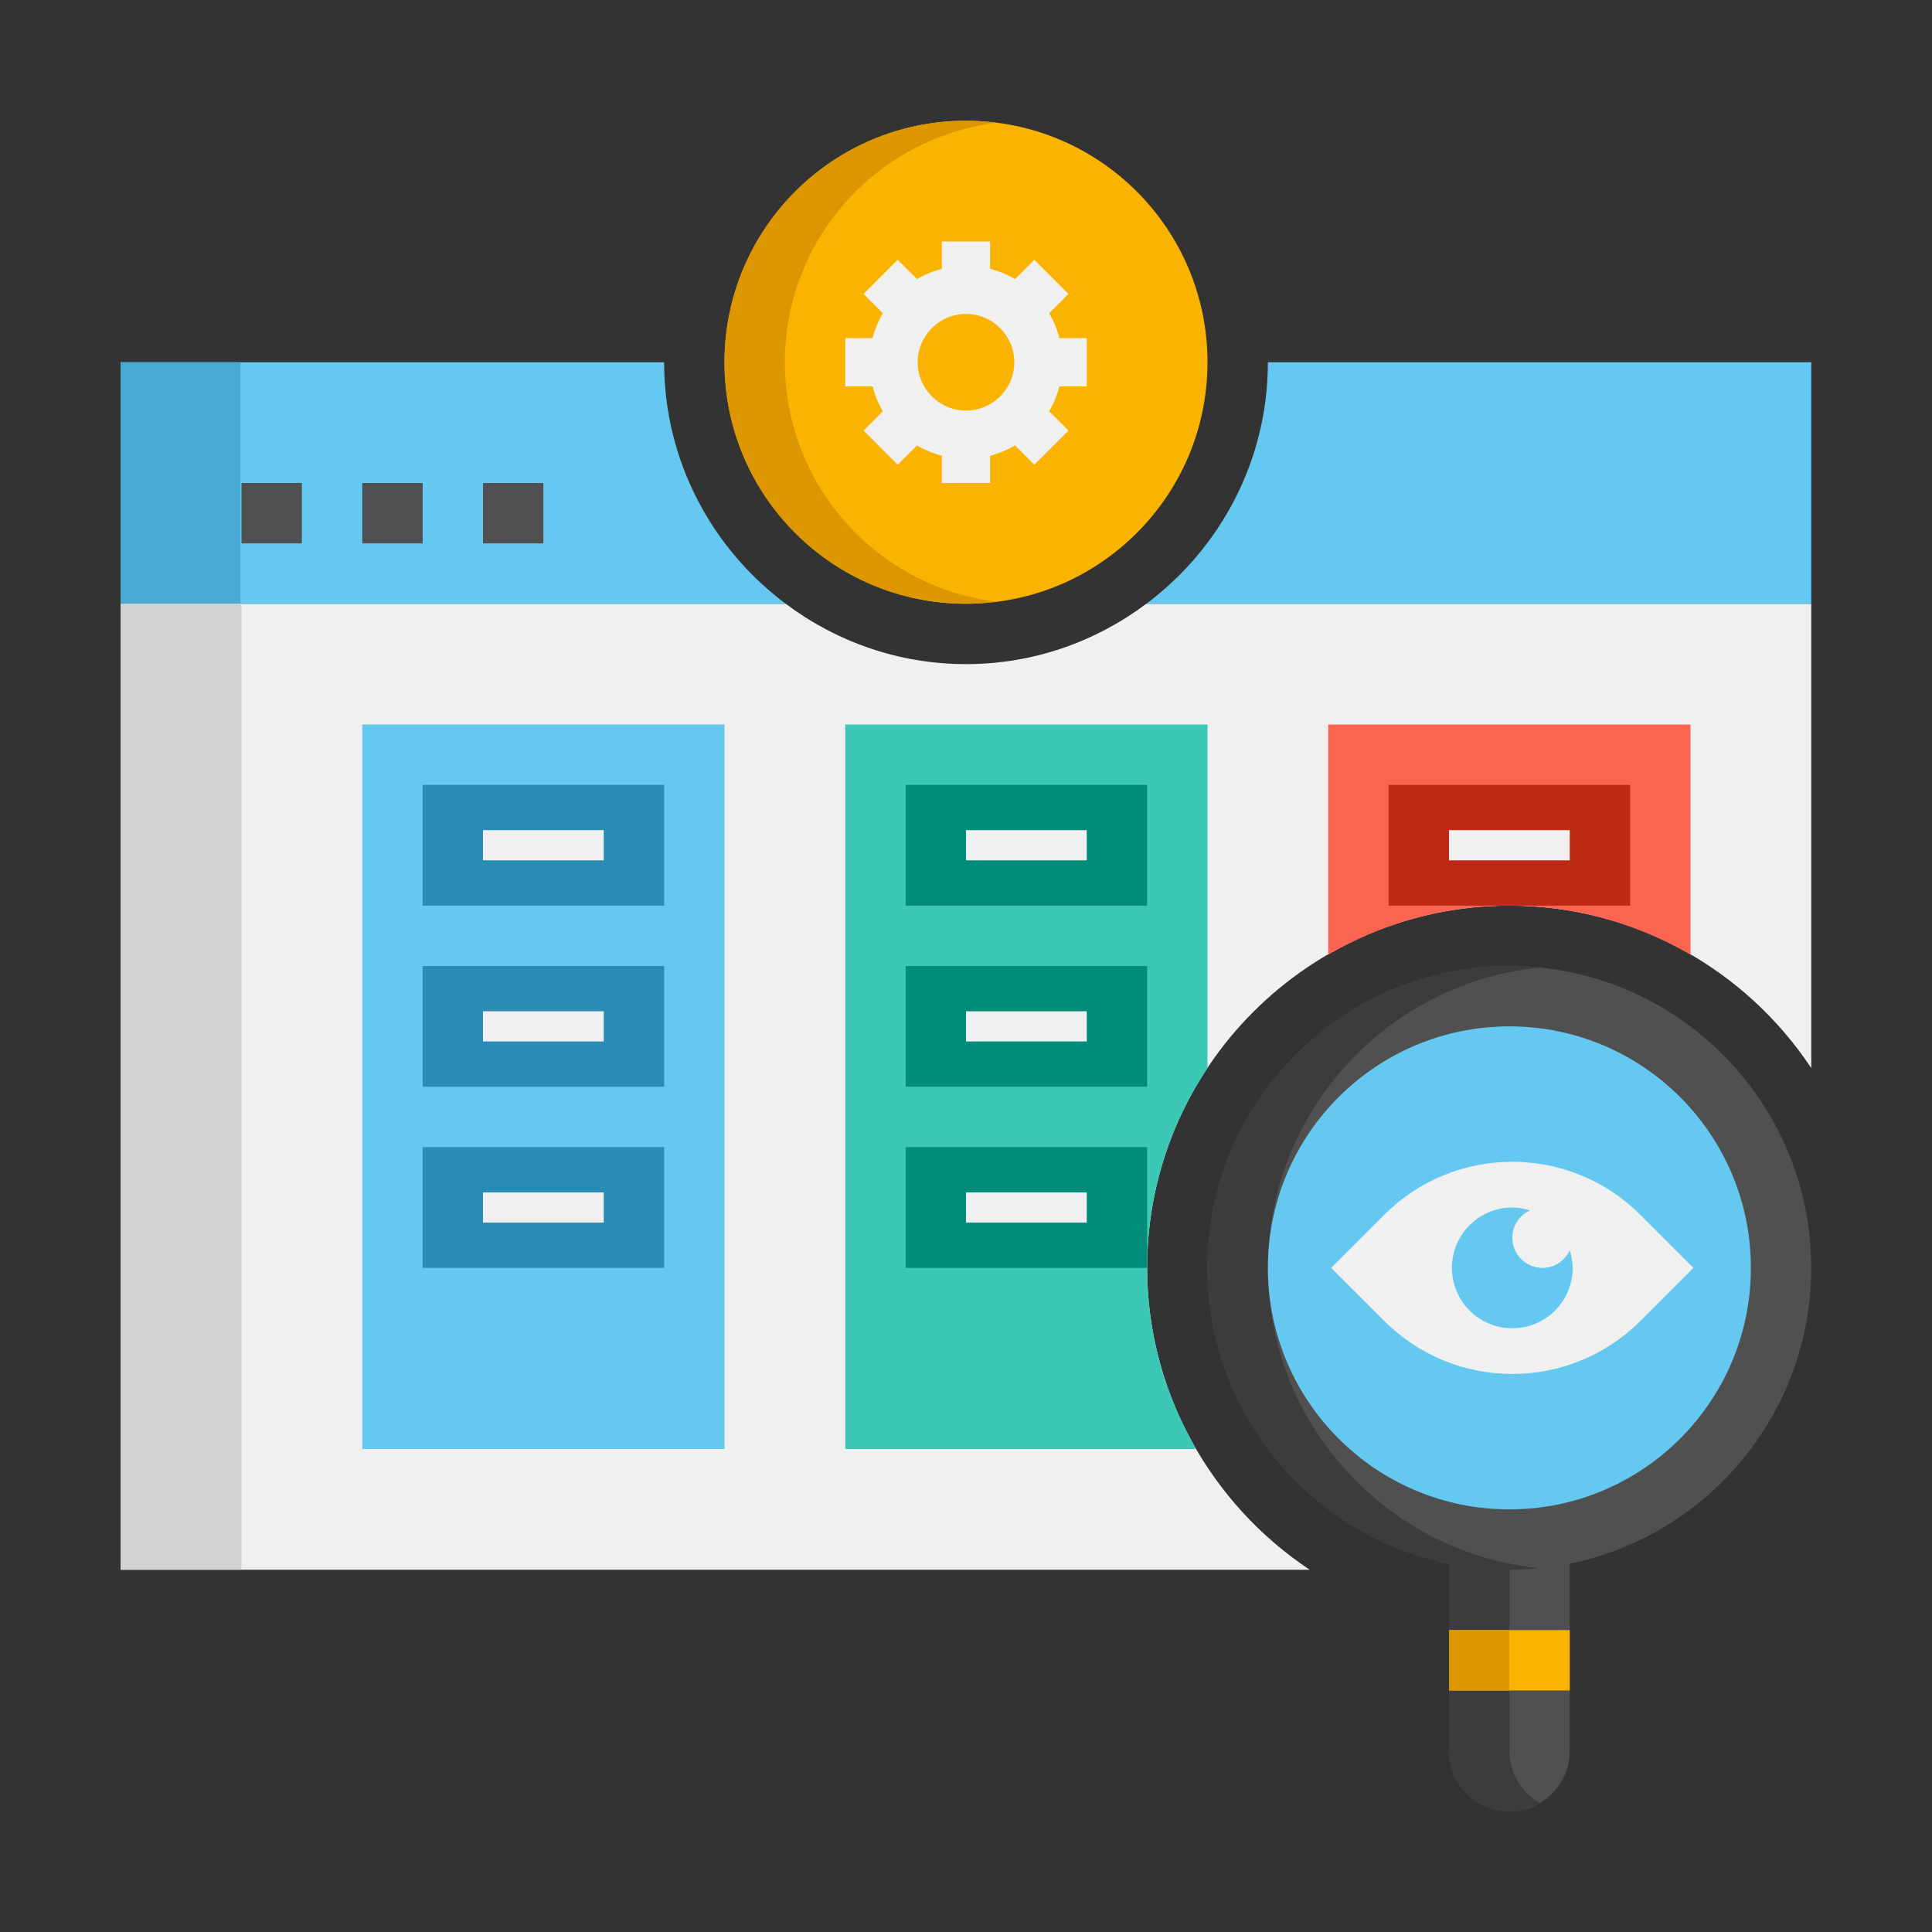
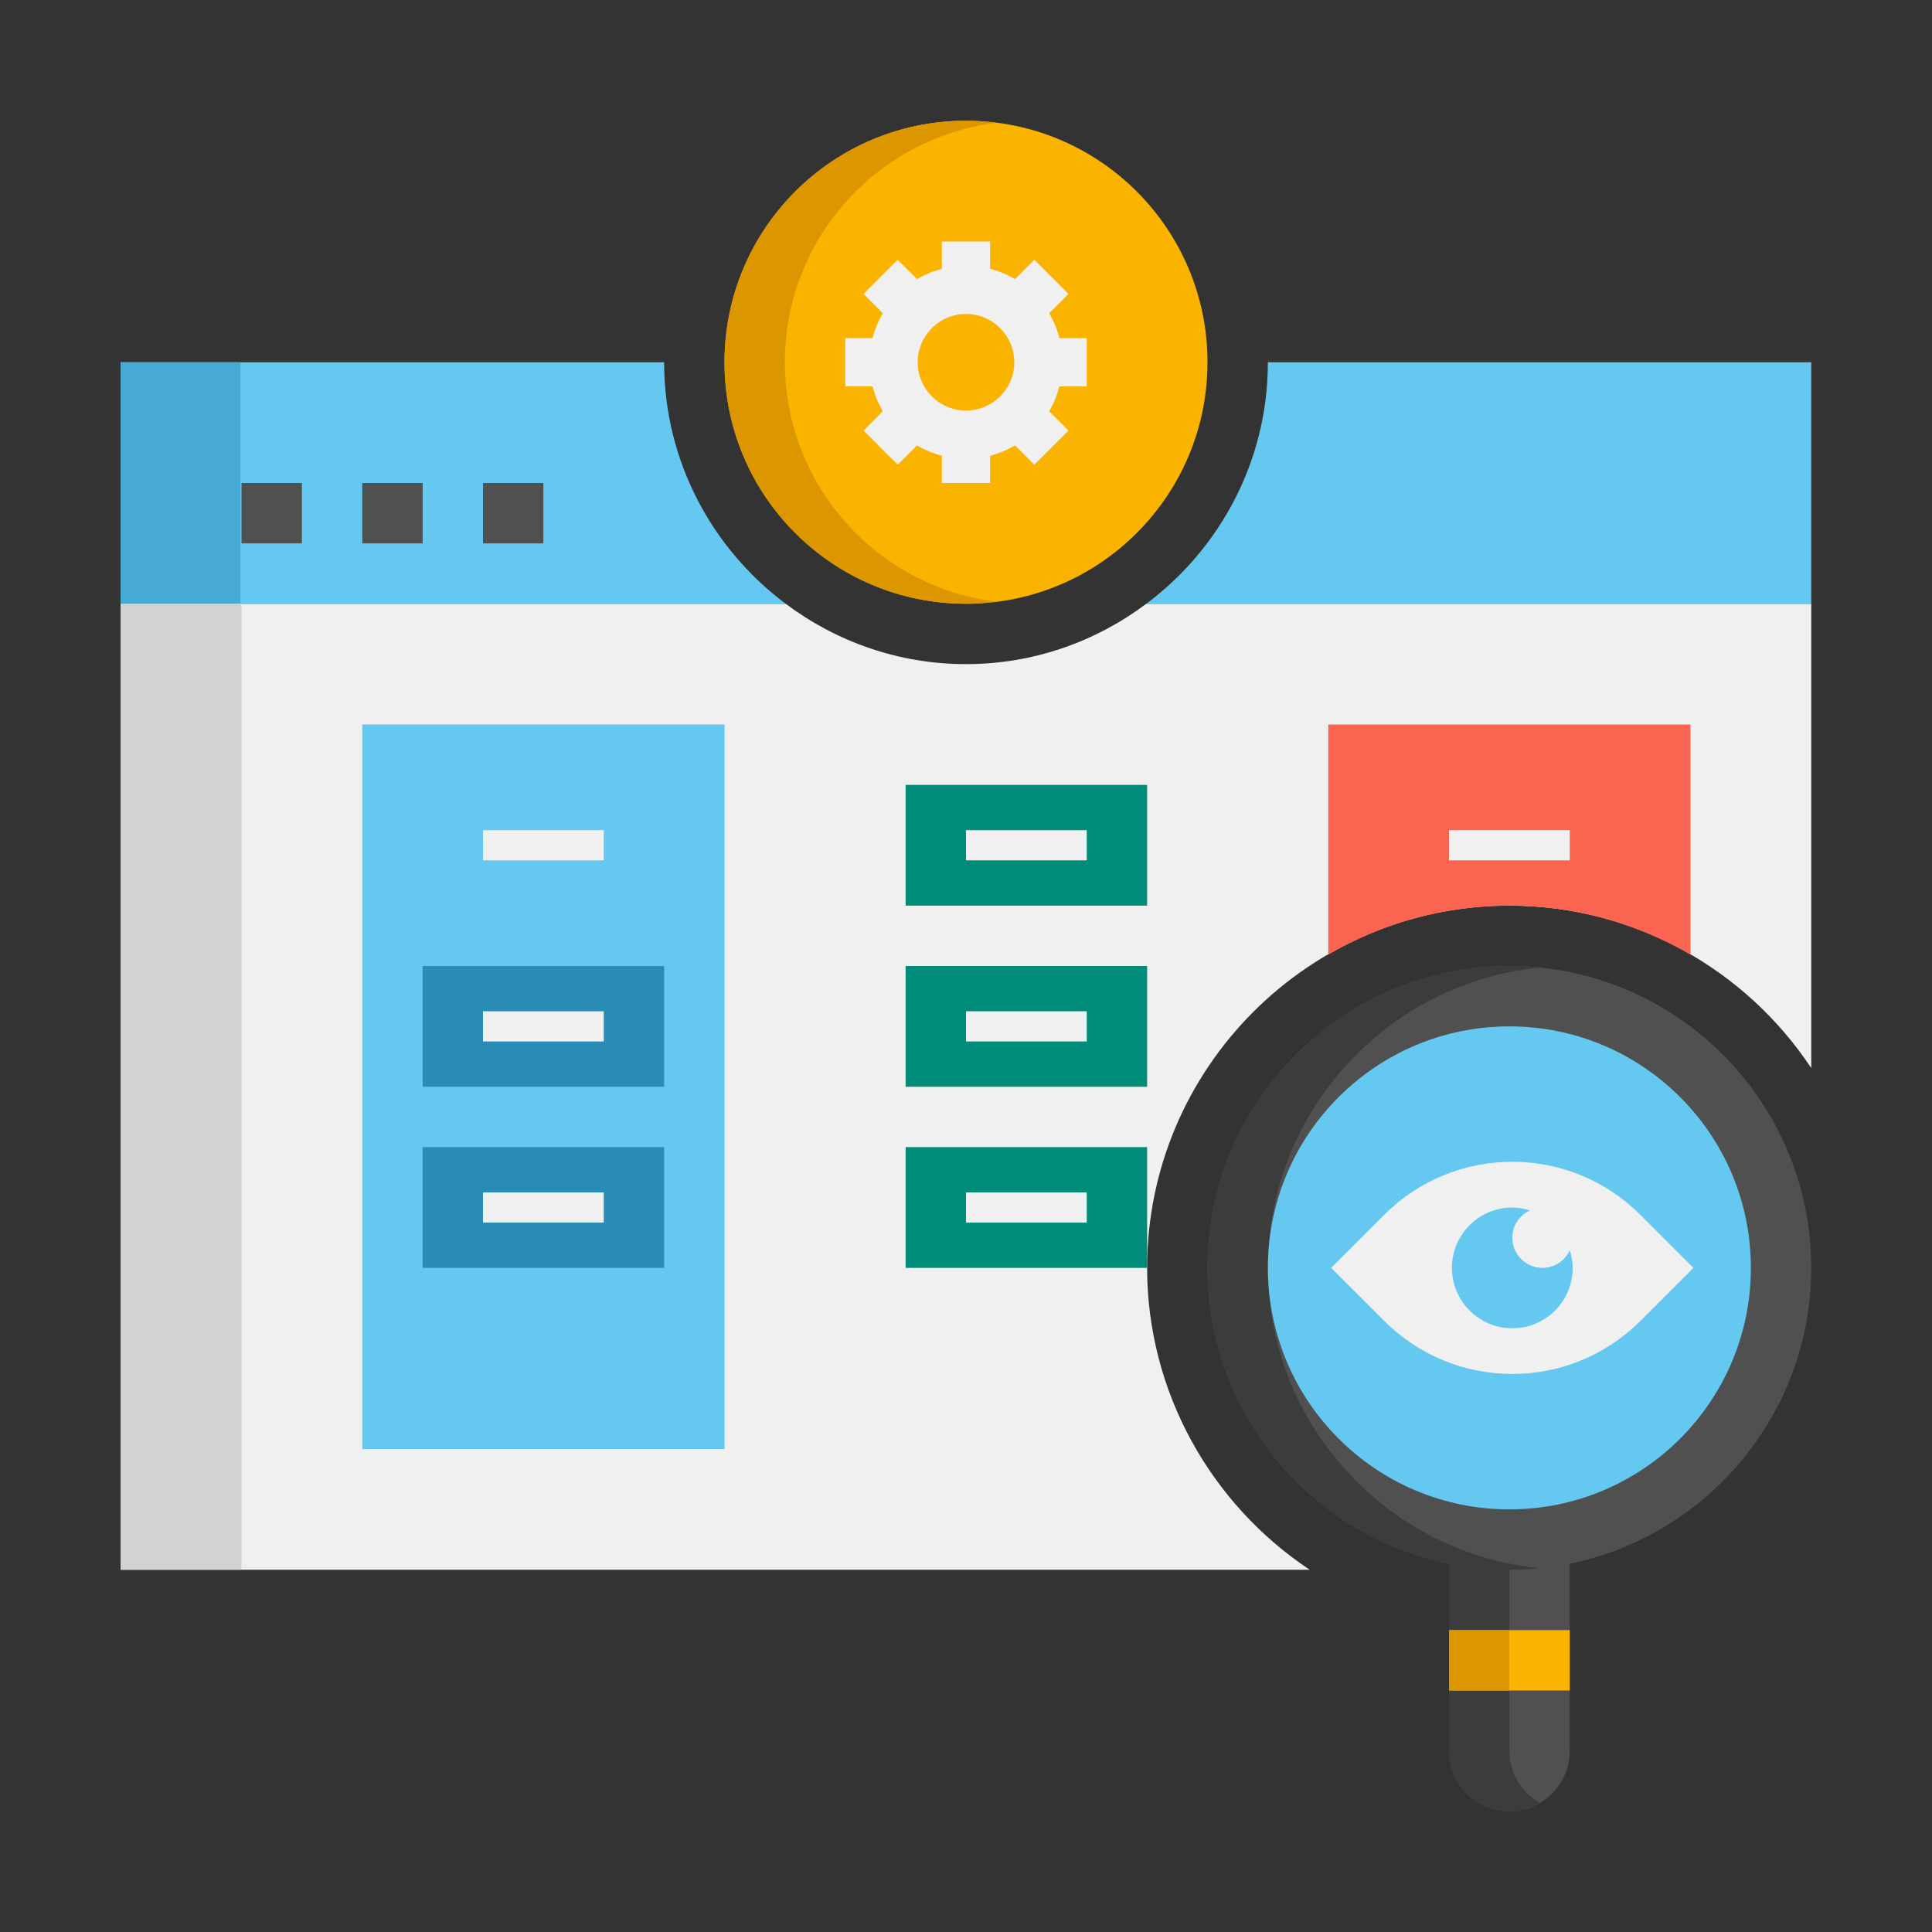
<svg xmlns="http://www.w3.org/2000/svg" height="512" viewBox="0 0 64 64" width="512">
  <rect x="0" y="0" width="64" height="64" fill="#333333" stroke="none" />
  <g id="Icons">
    <g>
      <g>
        <path d="m38 42c0-6.617 5.383-12 12-12 4.172 0 7.849 2.142 10 5.381v-15.381h-22.026c-1.669 1.25-3.733 2-5.974 2s-4.305-.75-5.974-2h-22.026v32h39.385c-3.272-2.176-5.385-5.894-5.385-10z" fill="#f0f0f0" />
      </g>
      <g>
-         <path d="m38 42c0-2.445.739-4.72 2-6.619v-11.381h-12v24h11.626c-1.034-1.781-1.626-3.835-1.626-6z" fill="#3cc8b4" />
-       </g>
+         </g>
      <g>
        <path d="m50 30c2.187 0 4.233.598 6 1.624v-7.624h-12v7.624c1.767-1.026 3.813-1.624 6-1.624z" fill="#fa6450" />
      </g>
      <g>
        <path d="m22 12h-18v8h22.026c-2.438-1.825-4.026-4.727-4.026-8z" fill="#64c8f0" />
      </g>
      <g>
        <path d="m42 12c0 3.273-1.588 6.175-4.026 8h22.026v-8z" fill="#64c8f0" />
      </g>
      <g>
        <path d="m4 12h3.967v8h-3.967z" fill="#46aad2" />
      </g>
      <g>
        <path d="m8 16h2v2h-2z" fill="#505050" />
      </g>
      <g>
        <path d="m12 16h2v2h-2z" fill="#505050" />
      </g>
      <g>
        <path d="m16 16h2v2h-2z" fill="#505050" />
      </g>
      <g>
        <path d="m4 20h4v32h-4z" fill="#d2d2d2" />
      </g>
      <g>
        <path d="m12 24h12v24h-12z" fill="#64c8f0" />
      </g>
      <g>
        <path d="m32 20c-4.418 0-8-3.582-8-8s3.582-8 8-8 8 3.582 8 8-3.582 8-8 8z" fill="#fab400" />
      </g>
      <g>
        <path d="m26 12c0-4.079 3.055-7.438 7-7.931-.328-.041-.661-.069-1-.069-4.418 0-8 3.582-8 8s3.582 8 8 8c.339 0 .672-.028 1-.069-3.945-.493-7-3.852-7-7.931z" fill="#dc9600" />
      </g>
      <g>
        <path d="m36 12.8v-1.6h-.905c-.076-.293-.191-.569-.341-.823l.64-.64-1.131-1.131-.64.64c-.254-.15-.53-.265-.823-.341v-.905h-1.6v.905c-.293.076-.569.191-.823.341l-.64-.64-1.131 1.131.64.64c-.15.254-.265.53-.341.823h-.905v1.6h.905c.076.293.191.569.341.823l-.64.64 1.131 1.131.64-.64c.254.15.53.265.823.341v.905h1.6v-.905c.293-.076.569-.191.823-.341l.64.64 1.131-1.131-.64-.64c.15-.254.265-.53.341-.823zm-4 .8c-.882 0-1.6-.718-1.6-1.6s.718-1.6 1.6-1.6 1.6.718 1.6 1.6-.718 1.6-1.6 1.6z" fill="#f0f0f0" />
      </g>
      <g>
-         <path d="m14 26h8v4h-8z" fill="#288cb4" />
-       </g>
+         </g>
      <g>
        <path d="m14 32h8v4h-8z" fill="#288cb4" />
      </g>
      <g>
        <path d="m14 38h8v4h-8z" fill="#288cb4" />
      </g>
      <g>
        <path d="m16 27.5h4v1h-4z" fill="#f0f0f0" />
      </g>
      <g>
        <path d="m16 33.5h4v1h-4z" fill="#f0f0f0" />
      </g>
      <g>
        <path d="m16 39.5h4v1h-4z" fill="#f0f0f0" />
      </g>
      <g>
        <path d="m30 26h8v4h-8z" fill="#008c78" />
      </g>
      <g>
        <path d="m30 32h8v4h-8z" fill="#008c78" />
      </g>
      <g>
        <path d="m30 38h8v4h-8z" fill="#008c78" />
      </g>
      <g>
-         <path d="m32 27.5h4v1h-4z" fill="#f0f0f0" />
+         <path d="m32 27.5h4v1h-4" fill="#f0f0f0" />
      </g>
      <g>
        <path d="m32 33.5h4v1h-4z" fill="#f0f0f0" />
      </g>
      <g>
        <path d="m32 39.5h4v1h-4z" fill="#f0f0f0" />
      </g>
      <g>
-         <path d="m46 26h8v4h-8z" fill="#be2814" />
-       </g>
+         </g>
      <g>
        <path d="m48 27.5h4v1h-4z" fill="#f0f0f0" />
      </g>
      <g>
        <path d="m50 60c1.105 0 2-.895 2-2v-8h-4v8c0 1.105.895 2 2 2z" fill="#505050" />
      </g>
      <g>
        <path d="m50 58v-8h-2v8c0 1.105.895 2 2 2 .366 0 .705-.106 1-.277-.595-.347-1-.985-1-1.723z" fill="#3c3c3c" />
      </g>
      <g>
        <path d="m48 54h4v2h-4z" fill="#fab400" />
      </g>
      <g>
        <path d="m48 54h2v2h-2z" fill="#dc9600" />
      </g>
      <g>
        <path d="m50 52c-5.514 0-10-4.486-10-10s4.486-10 10-10 10 4.486 10 10-4.486 10-10 10z" fill="#505050" />
      </g>
      <g>
        <path d="m42 42c0-5.177 3.954-9.446 9-9.949-.329-.033-.662-.051-1-.051-5.514 0-10 4.486-10 10s4.486 10 10 10c.338 0 .671-.018 1-.051-5.046-.503-9-4.772-9-9.949z" fill="#3c3c3c" />
      </g>
      <g>
        <circle cx="50" cy="42" fill="#64c8f0" r="8" />
      </g>
      <g>
        <path d="m44.097 42 1.757-1.757c2.343-2.343 6.142-2.343 8.485 0l1.758 1.757-1.757 1.757c-2.343 2.343-6.142 2.343-8.485 0z" fill="#f0f0f0" />
      </g>
      <g>
        <path d="m51.097 42c-.552 0-1-.448-1-1 0-.403.241-.745.584-.903-.186-.057-.38-.097-.584-.097-1.105 0-2 .895-2 2s.895 2 2 2 2-.895 2-2c0-.205-.04-.398-.097-.584-.159.343-.501.584-.903.584z" fill="#64c8f0" />
      </g>
    </g>
  </g>
</svg>